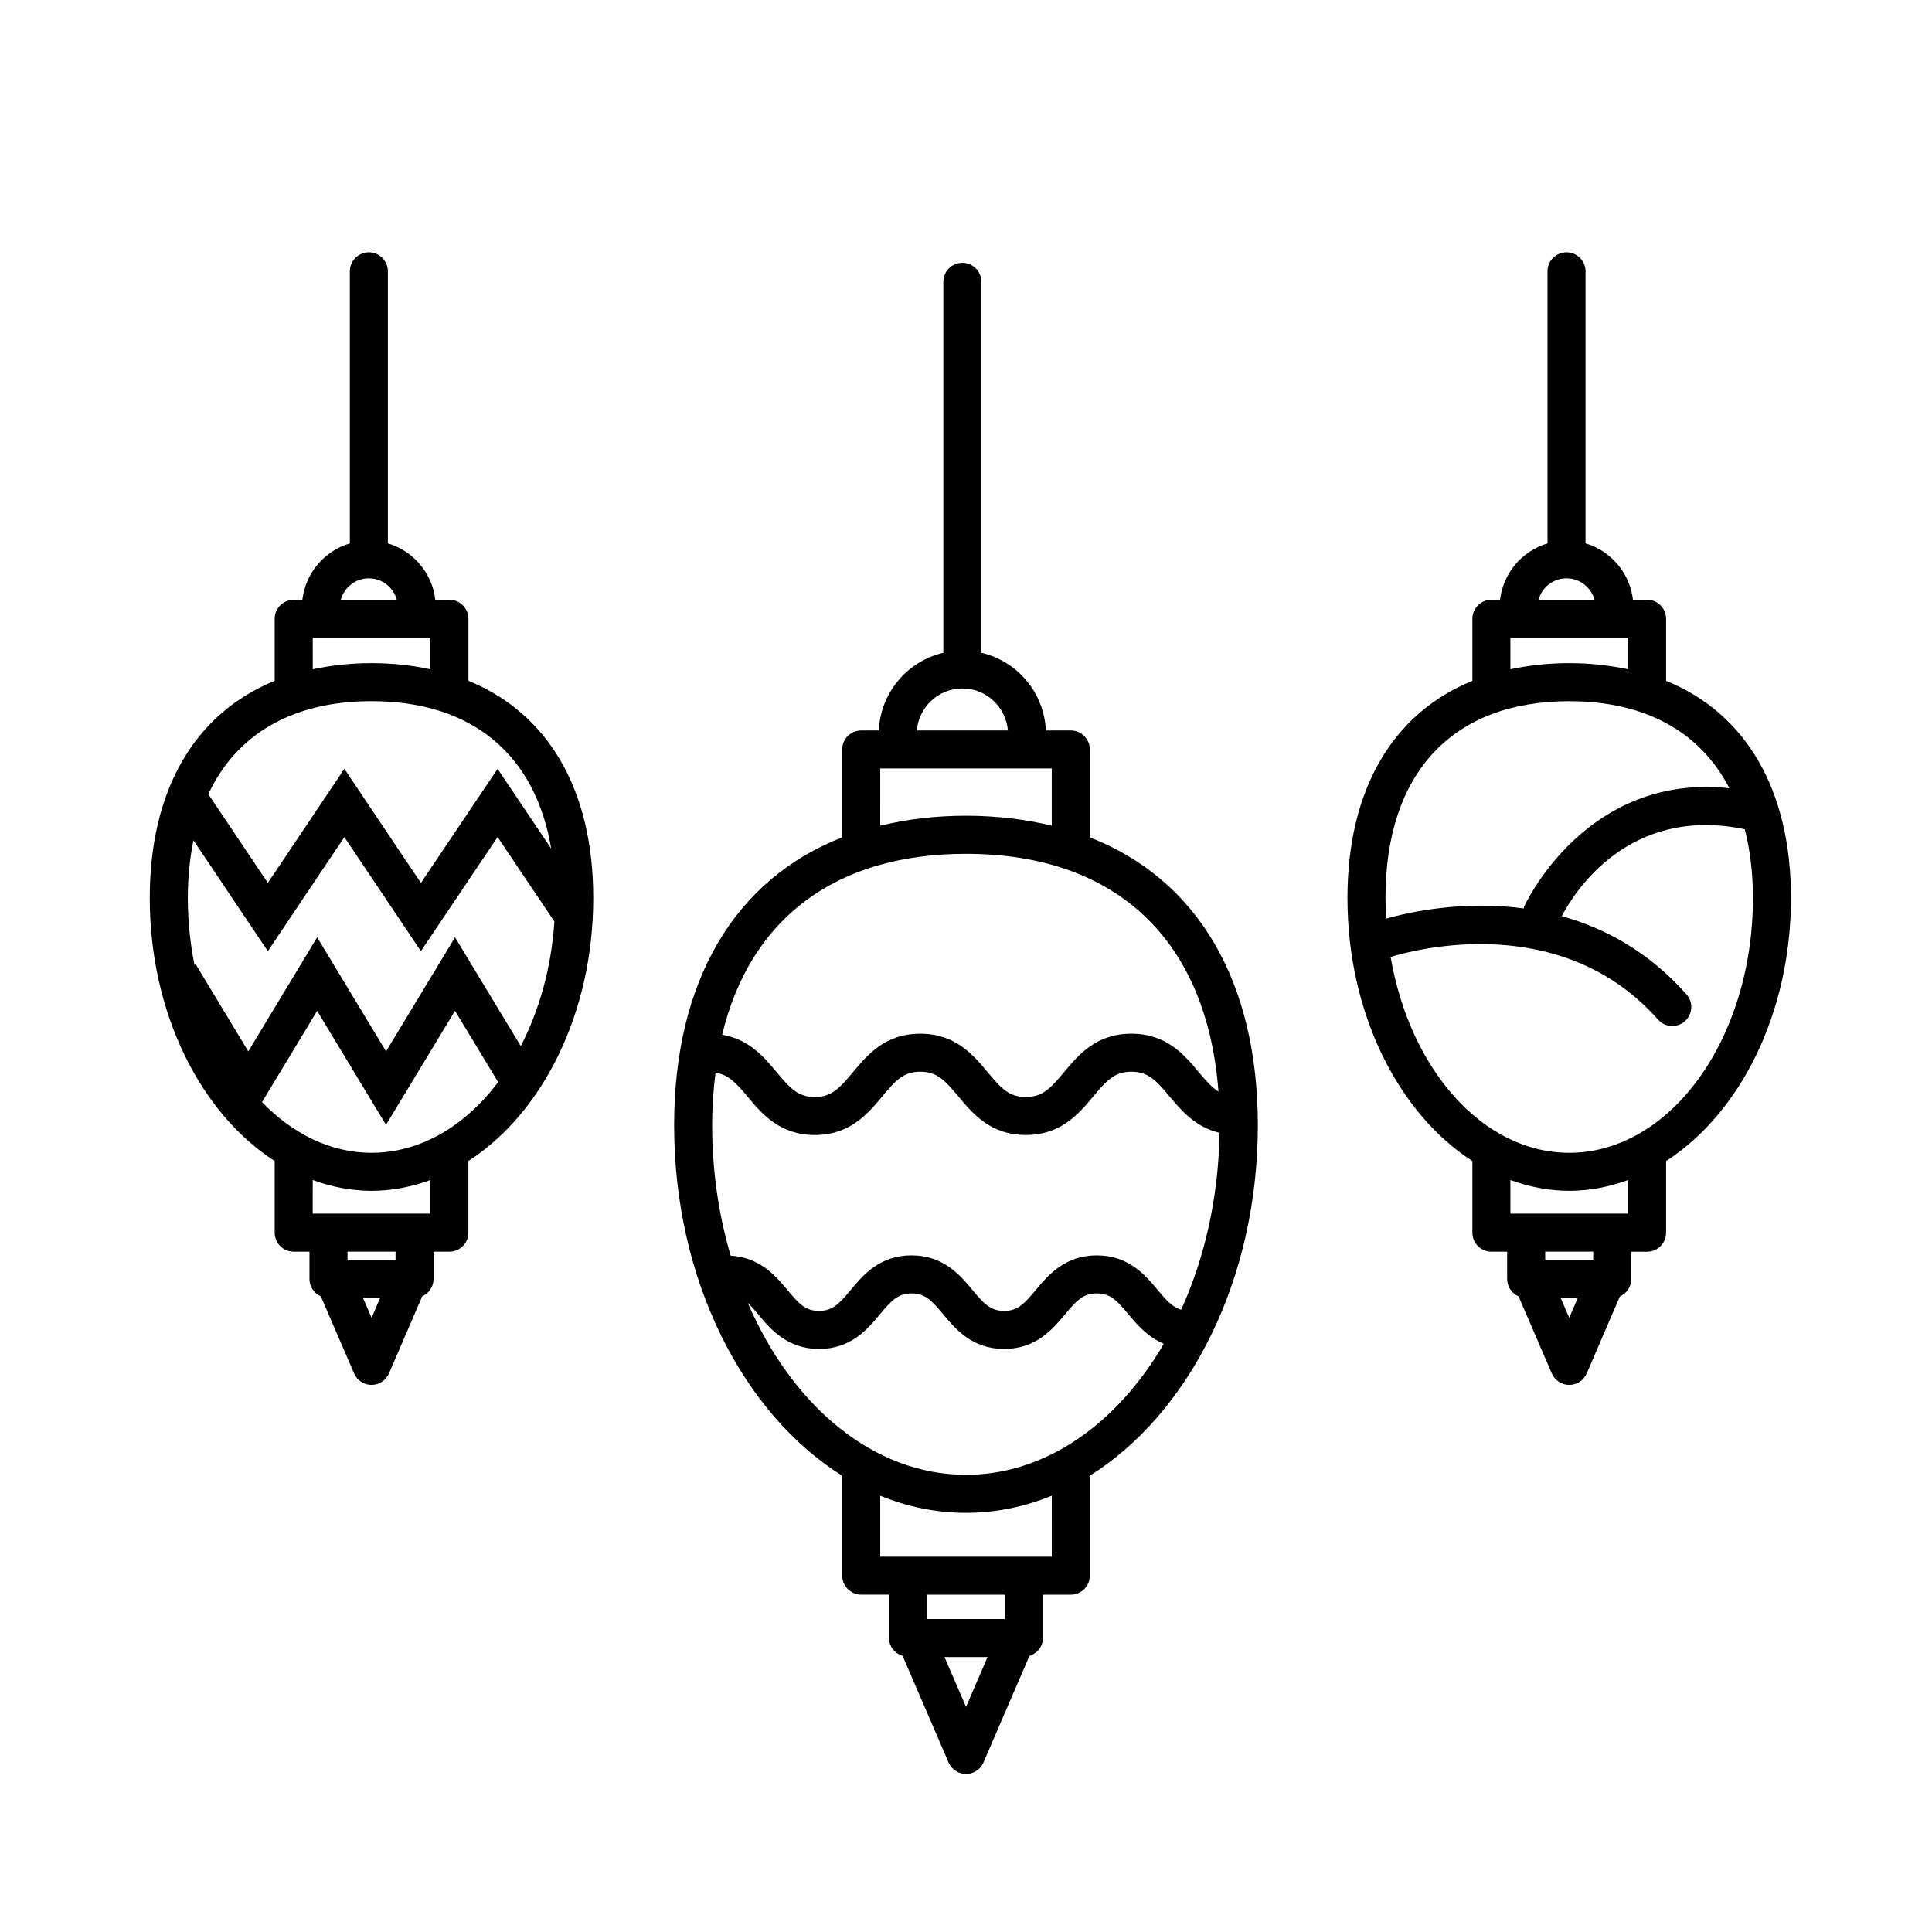
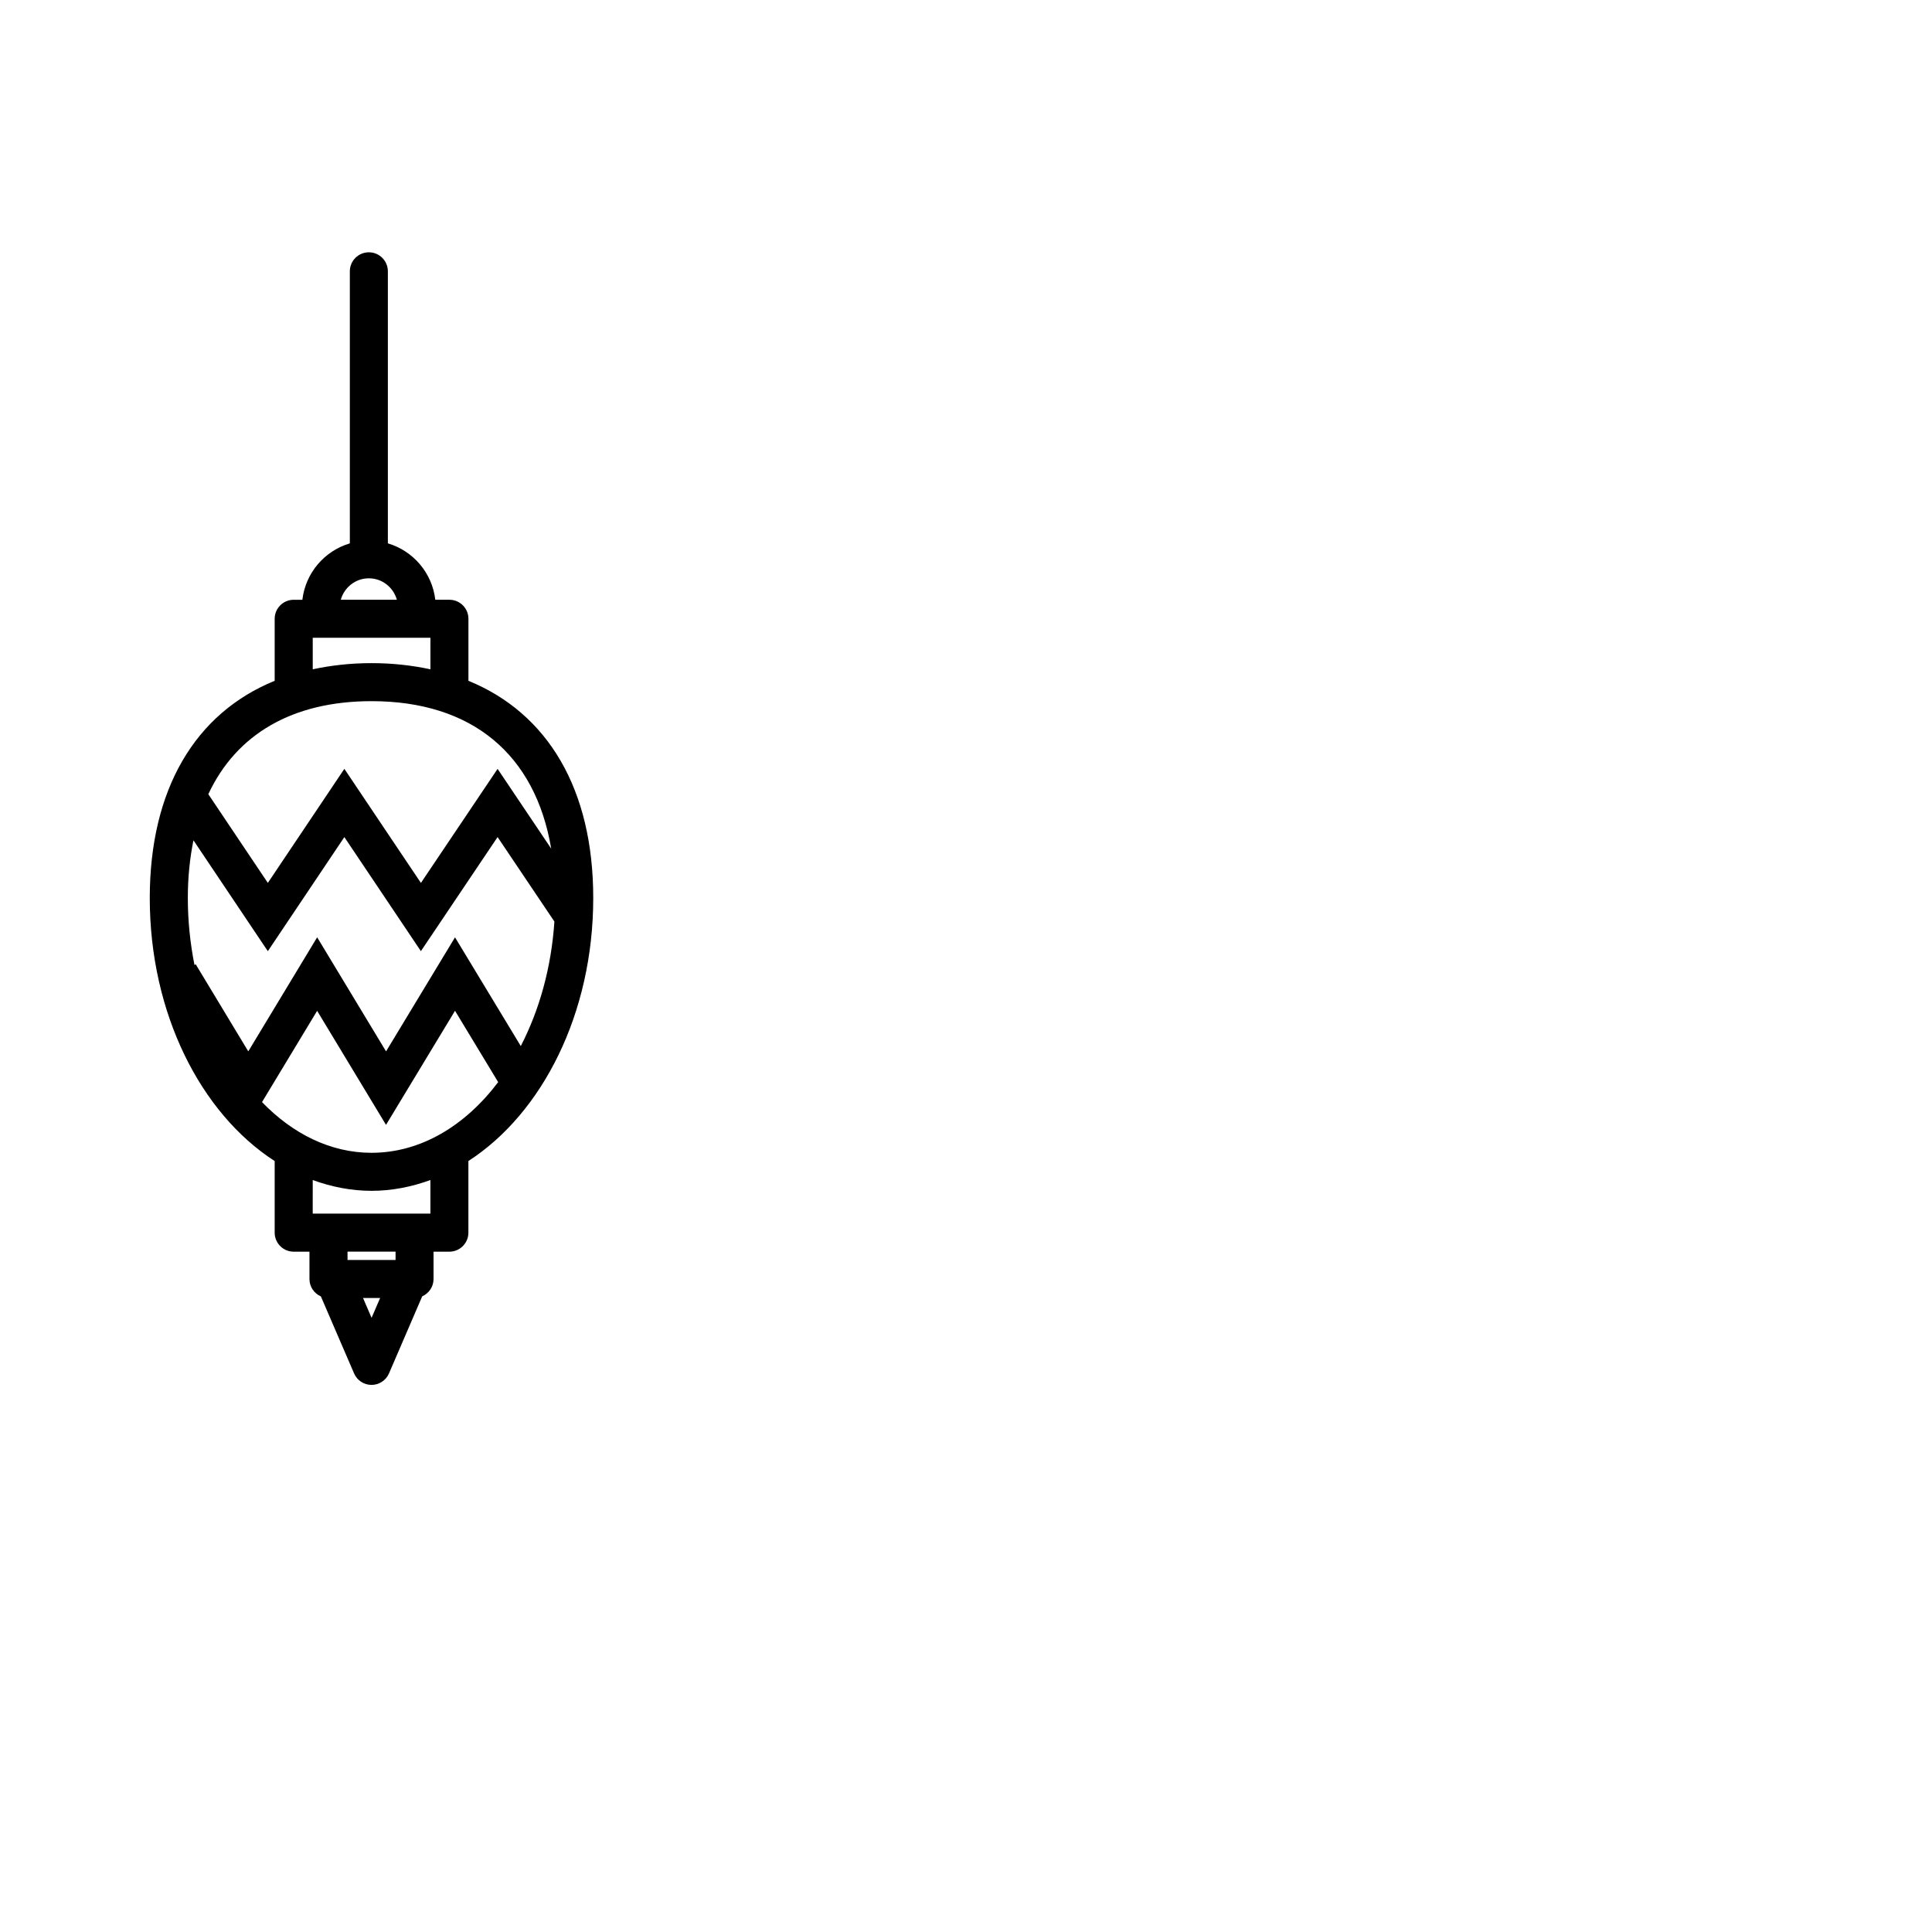
<svg xmlns="http://www.w3.org/2000/svg" fill="#000000" width="800px" height="800px" version="1.1" viewBox="144 144 512 512">
  <g>
-     <path d="m432.81 365.91v-23.297c0-2.781-2.254-5.039-5.039-5.039h-6.602c-0.473-10.062-7.598-18.367-17.098-20.586v-98.305c0-2.781-2.258-5.039-5.039-5.039s-5.039 2.258-5.039 5.039v98.309c-9.508 2.215-16.629 10.523-17.105 20.586h-4.652c-2.781 0-5.039 2.258-5.039 5.039v23.195c0 0.031 0.016 0.051 0.016 0.082-28.395 11.098-44.562 37.918-44.562 76.316 0 41.039 18.273 76.441 44.547 92.871v26.48c0 2.785 2.258 5.039 5.039 5.039h7.371v11.488c0 2.273 1.531 4.117 3.598 4.746l12.172 28.234c0.797 1.848 2.613 3.043 4.625 3.043 2.012 0 3.828-1.195 4.625-3.043l12.172-28.234c2.055-0.629 3.582-2.473 3.582-4.742v-11.488h7.387c2.785 0 5.039-2.254 5.039-5.039v-25.824c0-0.207-0.098-0.387-0.117-0.59 26.328-16.398 44.648-51.836 44.648-92.934 0.004-38.391-16.152-65.203-44.527-76.309zm-33.77-39.465c6.352 0 11.523 4.918 12.062 11.133h-24.129c0.531-6.219 5.707-11.133 12.066-11.133zm-21.766 21.207h45.453v15.168c-7.012-1.691-14.57-2.641-22.738-2.641-8.16 0-15.715 0.941-22.723 2.637l0.004-15.164zm22.73 248.7-5.699-13.219h11.402zm10.305-23.293h-20.621v-6.449h20.621zm12.422-16.531h-45.457v-16.152c7.188 2.938 14.816 4.535 22.723 4.535 7.91 0 15.543-1.598 22.738-4.539zm-22.734-21.688c-24.605 0-46.109-18.348-57.836-45.57 0.863 0.832 1.742 1.793 2.777 3.043 3.223 3.875 7.637 9.176 16.125 9.176 8.488 0 12.902-5.305 16.125-9.176 3.031-3.648 4.785-5.547 8.383-5.547 3.606 0 5.359 1.906 8.398 5.551 3.223 3.871 7.644 9.168 16.137 9.168 8.496 0 12.914-5.301 16.137-9.168 3.043-3.648 4.797-5.551 8.41-5.551s5.367 1.906 8.41 5.551c2.223 2.672 5.055 5.984 9.355 7.805-12.34 21.129-31.242 34.719-52.422 34.719zm57.031-43.754c-2.273-0.656-3.883-2.41-6.231-5.231-3.231-3.871-7.652-9.168-16.148-9.168s-12.918 5.305-16.148 9.168c-3.039 3.648-4.793 5.551-8.398 5.551s-5.356-1.906-8.398-5.547c-3.223-3.875-7.644-9.176-16.137-9.176-8.488 0-12.902 5.305-16.125 9.176-3.031 3.648-4.785 5.547-8.383 5.547s-5.352-1.898-8.383-5.547c-3.078-3.699-7.285-8.652-15.043-9.094-3.141-10.691-4.906-22.34-4.906-34.551 0-4.902 0.336-9.531 0.898-13.969 3.305 0.535 5.367 2.625 8.465 6.34 3.785 4.543 8.5 10.203 17.852 10.203 9.344 0 14.055-5.656 17.844-10.203 3.598-4.316 5.68-6.574 10.098-6.574 4.43 0 6.516 2.254 10.117 6.578 3.789 4.539 8.504 10.195 17.852 10.195 9.352 0 14.07-5.656 17.859-10.195 3.606-4.324 5.691-6.578 10.125-6.578s6.519 2.254 10.125 6.578c3.098 3.715 6.863 8.121 13.23 9.621-0.27 17.191-3.957 33.203-10.164 46.875zm4.664-62.953c-3.789-4.539-8.504-10.195-17.859-10.195-9.355 0-14.07 5.656-17.859 10.195-3.606 4.324-5.691 6.578-10.125 6.578-4.422 0-6.508-2.254-10.113-6.578-3.789-4.539-8.504-10.195-17.855-10.195-9.344 0-14.055 5.656-17.844 10.203-3.598 4.316-5.68 6.574-10.098 6.574-4.422 0-6.508-2.254-10.113-6.578-3.293-3.949-7.301-8.742-14.445-9.926 7.391-30.762 30.027-47.941 64.613-47.941 39.875 0 63.871 22.836 66.914 63.016-1.699-1.098-3.234-2.781-5.215-5.152z" />
    <path d="m268.14 324.42v-16.438c0-2.781-2.258-5.039-5.039-5.039h-3.742c-0.836-7.141-5.856-12.949-12.57-14.949v-72.094c0-2.781-2.258-5.039-5.039-5.039s-5.039 2.258-5.039 5.039v72.098c-6.715 1.996-11.738 7.809-12.582 14.949h-2.297c-2.781 0-5.039 2.258-5.039 5.039v16.434c-21.09 8.605-33.102 28.781-33.102 57.57 0 30.625 13.543 57.086 33.102 69.703v18.977c0 2.785 2.258 5.039 5.039 5.039h4.18v7.246c0 2.066 1.25 3.828 3.023 4.606l8.801 20.41c0.797 1.848 2.613 3.043 4.625 3.043s3.828-1.195 4.625-3.043l8.805-20.426c1.762-0.781 3.004-2.535 3.004-4.59v-7.246h4.195c2.781 0 5.039-2.254 5.039-5.039v-18.988c19.555-12.617 33.086-39.07 33.086-69.691 0.012-28.781-11.996-48.961-33.074-57.57zm-26.391-27.16c3.551 0 6.516 2.418 7.426 5.684h-14.863c0.914-3.266 3.887-5.684 7.438-5.684zm-14.871 15.758h31.188v8.352c-4.856-1.039-10.035-1.633-15.598-1.633-5.559 0-10.73 0.594-15.586 1.629zm15.594 180.22-2.266-5.262h4.535zm6.356-15.336h-12.73v-2.207h12.73zm9.234-12.281h-31.188l0.004-8.898c4.973 1.809 10.184 2.856 15.586 2.856 5.406 0 10.621-1.047 15.598-2.863zm-15.602-16.117c-10.883 0-20.902-5.039-29.02-13.438l14.605-24.188 18.254 30.223 18.285-30.234 11.438 18.906c-8.746 11.578-20.551 18.73-33.562 18.73zm39.551-28.289-17.426-28.812-18.277 30.223-18.258-30.234-18.254 30.23-13.934-23.086-0.324 0.195c-1.117-5.668-1.762-11.594-1.762-17.746 0-5.512 0.535-10.59 1.492-15.297l19.711 29.379 20.277-30.23 20.285 30.223 20.324-30.234 15.055 22.395c-0.809 12.238-4.008 23.516-8.91 32.996zm-6.144-73.457-20.32 30.223-20.289-30.234-20.277 30.23-15.773-23.512c7.441-15.914 22.312-24.652 43.258-24.652 26.59 0 43.402 14.078 47.609 39.082z" />
-     <path d="m585.53 324.42v-16.438c0-2.781-2.254-5.039-5.039-5.039h-3.738c-0.84-7.141-5.856-12.949-12.57-14.949v-72.094c0-2.781-2.254-5.039-5.039-5.039-2.785 0-5.039 2.258-5.039 5.039l0.004 72.098c-6.723 1.996-11.738 7.809-12.582 14.949h-2.293c-2.785 0-5.039 2.258-5.039 5.039v16.434c-21.09 8.605-33.102 28.781-33.102 57.57 0 30.625 13.543 57.086 33.102 69.703v18.977c0 2.785 2.254 5.039 5.039 5.039h4.18v7.246c0 2.066 1.25 3.828 3.027 4.609l8.801 20.41c0.797 1.844 2.613 3.043 4.625 3.043 2.012 0 3.836-1.195 4.625-3.043l8.801-20.418c1.77-0.781 3.008-2.539 3.008-4.594v-7.246h4.191c2.785 0 5.039-2.254 5.039-5.039v-18.988c19.559-12.609 33.09-39.07 33.09-69.691 0.004-28.797-12.004-48.973-33.09-57.578zm-26.383-27.16c3.547 0 6.516 2.418 7.426 5.684h-14.855c0.902-3.266 3.875-5.684 7.43-5.684zm-14.875 15.758h31.18v8.352c-4.863-1.039-10.035-1.633-15.598-1.633s-10.73 0.594-15.586 1.629v-8.348zm-33.105 68.969c0-33.156 17.746-52.164 48.688-52.164 20.234 0 34.773 8.176 42.449 23.07-38.133-4.141-54.199 30.945-54.367 31.316-0.082 0.176-0.066 0.359-0.117 0.539-16.09-2.168-30.223 0.938-36.457 2.684-0.098-1.805-0.195-3.606-0.195-5.445zm48.699 111.25-2.266-5.262h4.535zm6.359-15.336h-12.73v-2.207h12.73zm9.23-12.281h-31.18l-0.004-8.898c4.973 1.809 10.184 2.856 15.586 2.856 5.406 0 10.621-1.047 15.598-2.863l0.004 8.906zm-15.602-16.117c-22.969 0-42.219-22.191-47.324-51.906 6.734-2.055 45.336-12.195 70.871 16.602 0.992 1.129 2.383 1.699 3.769 1.699 1.188 0 2.383-0.418 3.34-1.27 2.082-1.844 2.273-5.027 0.43-7.109-10.086-11.383-21.734-17.59-33.059-20.727 3.254-6.227 17.668-29.434 48.508-23.035 1.395 5.488 2.152 11.551 2.152 18.223 0.008 37.23-21.832 67.523-48.688 67.523z" />
  </g>
</svg>